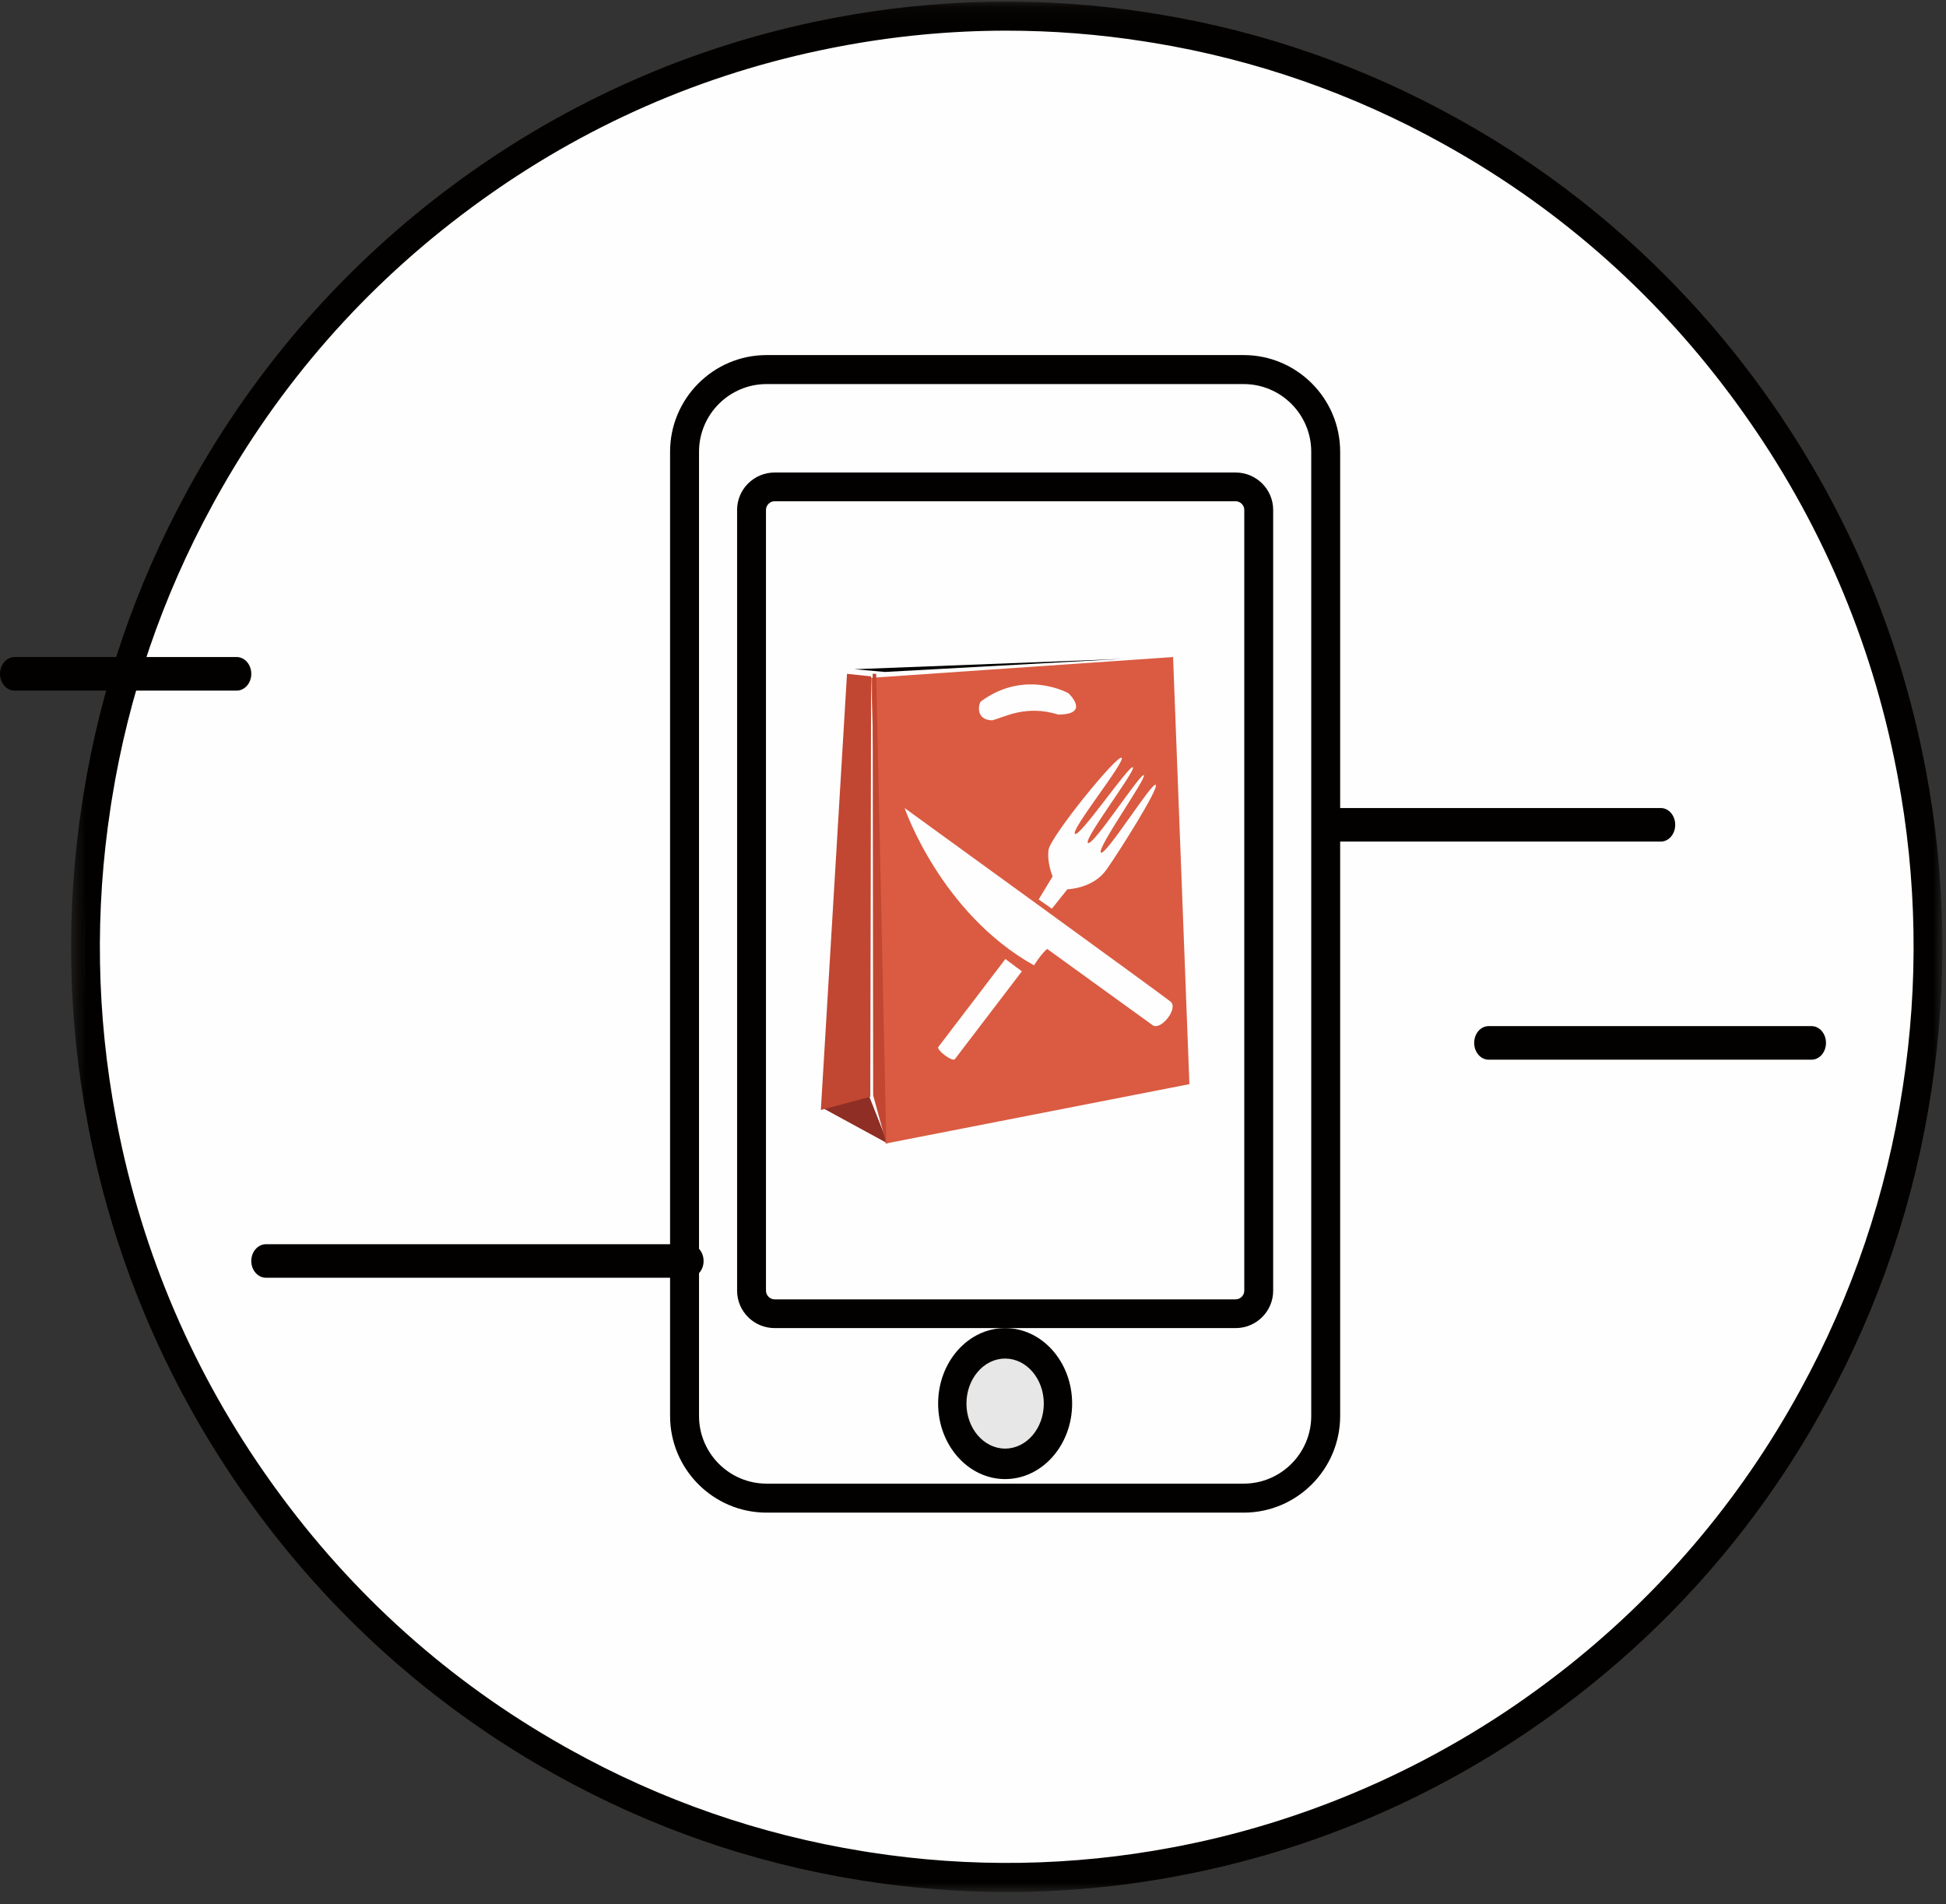
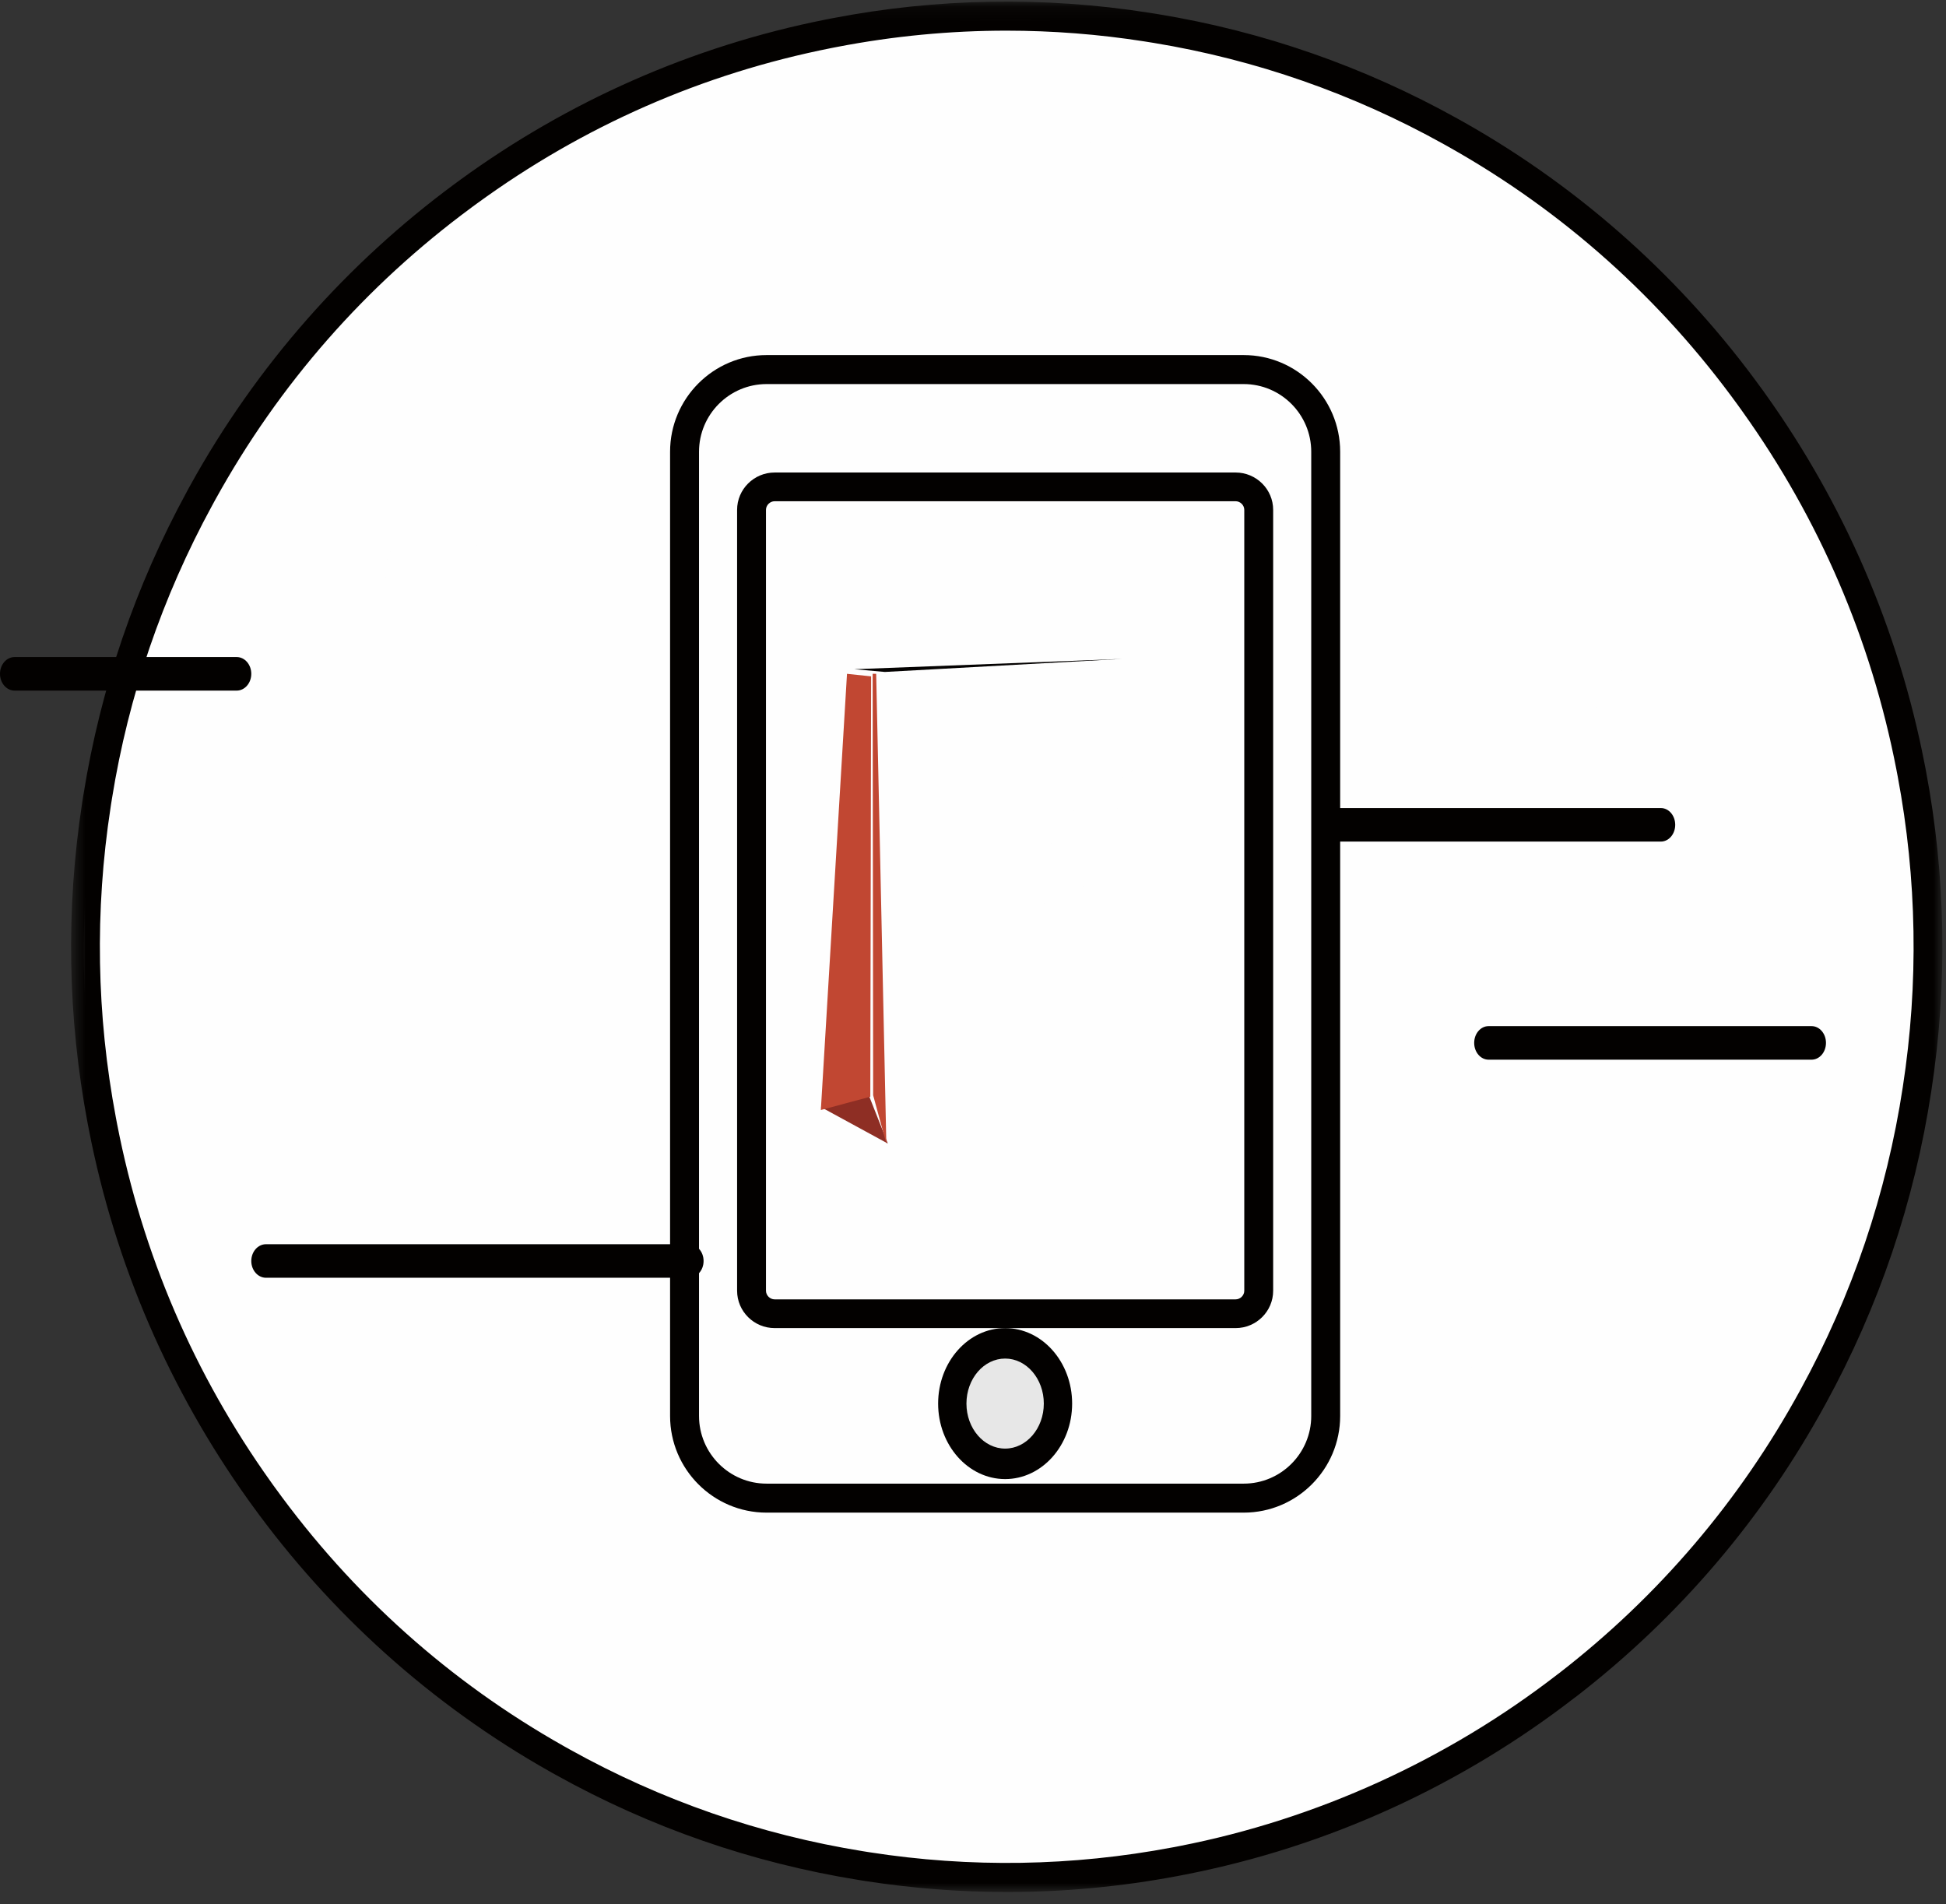
<svg xmlns="http://www.w3.org/2000/svg" xmlns:xlink="http://www.w3.org/1999/xlink" width="139px" height="136px" viewBox="0 0 139 136" version="1.1">
  <rect x="0" y="0" width="139" height="136" fill="#333333" stroke="none" />
  <title>Group 48 Copy</title>
  <desc>Created with Sketch.</desc>
  <defs>
    <polygon id="path-1" points="1.488 1.114 135.153 1.114 135.153 136.141 1.488 136.141" />
  </defs>
  <g id="Welcome" stroke="none" stroke-width="1" fill="none" fill-rule="evenodd">
    <g id="HOMEPAGE" transform="translate(-300, -1700)">
      <g id="Group-48-Copy" transform="translate(300, 1699)">
        <path d="M136.825,79.067 C138.004,71.436 137.826,63.817 136.449,56.503 C136.428,56.392 136.406,56.279 136.383,56.168 C136.375,56.116 136.363,56.063 136.354,56.012 C134.498,46.469 130.625,37.661 125.198,30.057 C125.148,29.985 125.097,29.916 125.046,29.846 C124.997,29.776 124.946,29.706 124.895,29.636 C119.423,22.066 112.337,15.611 103.933,10.872 C103.887,10.845 103.842,10.82 103.796,10.794 C103.698,10.739 103.597,10.684 103.501,10.628 C97.064,7.045 89.968,4.518 82.444,3.281 C82.339,3.263 82.232,3.248 82.127,3.23 C82.017,3.213 81.909,3.193 81.797,3.178 C74.265,1.997 66.747,2.176 59.528,3.568 C59.416,3.59 59.306,3.61 59.194,3.631 C59.143,3.641 59.092,3.653 59.041,3.663 C49.598,5.537 40.88,9.453 33.355,14.936 C33.286,14.986 33.215,15.038 33.146,15.088 L32.939,15.242 C25.447,20.772 19.059,27.934 14.37,36.425 L14.292,36.563 C14.238,36.663 14.184,36.762 14.13,36.864 C10.583,43.368 8.082,50.537 6.86,58.138 C6.841,58.246 6.825,58.352 6.807,58.459 C6.791,58.57 6.772,58.681 6.754,58.792 C5.587,66.403 5.766,74.002 7.142,81.298 C7.164,81.411 7.185,81.522 7.206,81.635 C7.215,81.686 7.226,81.738 7.236,81.789 C9.092,91.332 12.966,100.142 18.392,107.746 C18.443,107.817 18.492,107.887 18.543,107.957 C18.592,108.027 18.645,108.097 18.694,108.166 C24.168,115.737 31.254,122.19 39.658,126.931 C39.703,126.957 39.747,126.982 39.793,127.007 C39.892,127.064 39.992,127.119 40.091,127.173 C46.59,130.791 53.757,133.331 61.357,134.555 L61.732,134.616 L61.829,134.631 C69.265,135.791 76.691,135.626 83.827,134.279 C83.873,134.271 83.917,134.261 83.965,134.253 C84.098,134.228 84.231,134.201 84.363,134.176 C94.536,132.186 103.874,127.831 111.791,121.699 L111.826,121.675 C118.902,116.204 124.931,109.244 129.392,101.065 C133.068,94.358 135.629,86.94 136.825,79.067" id="Fill-1" fill="#FEFEFE" />
        <path d="M75.385,101.254 C75.385,103.569 73.778,105.448 71.796,105.448 C69.814,105.448 68.205,103.569 68.205,101.254 C68.205,98.938 69.814,97.06 71.796,97.06 C73.778,97.06 75.385,98.938 75.385,101.254" id="Fill-3" fill="#E7E7E7" />
        <polygon id="Fill-5" fill="#8E2E24" points="58.632 80.073 63.419 82.681 61.998 79.086" />
        <polygon id="Fill-7" fill="#040201" points="61.026 48.8 63.206 48.996 80.171 48.064" />
-         <path d="M75.583,52.038 C73.258,51.314 71.709,52.245 70.865,52.452 C69.633,52.418 69.915,51.245 70.056,51.107 C73.223,48.759 76.321,50.519 76.321,50.519 C76.321,50.519 77.941,52.038 75.583,52.038 L75.583,52.038 Z M83.791,47.931 L62.222,49.414 L63.251,82.681 L84.957,78.438 L83.791,47.931 Z" id="Fill-9" fill="#DA5B41" />
        <polygon id="Fill-11" fill="#C14732" points="58.632 80.284 60.5 49.129 62.222 49.311 62.165 79.336" />
        <polygon id="Fill-13" fill="#C14732" points="62.368 79.233 63.309 82.681 62.584 49.129 62.332 49.129" />
        <path d="M31.11,45.534 C32.031,45.534 32.997,45.134 33.649,44.483 C34.269,43.859 34.738,42.835 34.699,41.939 C34.611,39.992 33.122,38.345 31.11,38.345 C30.192,38.345 29.225,38.746 28.573,39.398 C27.951,40.022 27.484,41.044 27.524,41.939 C27.612,43.887 29.099,45.534 31.11,45.534" id="Fill-15" fill="#FEFEFE" />
        <path d="M114.273,51.526 C115.211,51.526 116.109,50.7 116.067,49.729 C116.023,48.755 115.278,47.931 114.273,47.931 C113.336,47.931 112.438,48.759 112.48,49.729 C112.524,50.704 113.269,51.526 114.273,51.526" id="Fill-17" fill="#FEFEFE" />
        <path d="M105.711,93.874 C105.633,93.915 105.554,93.956 105.478,94 C105.155,94.179 104.898,94.424 104.703,94.734 C104.607,94.825 104.532,94.925 104.476,95.041 C104.233,95.436 104.103,95.998 104.103,96.461 C104.103,97.44 104.633,98.447 105.478,98.92 C105.554,98.965 105.633,99.006 105.711,99.048 C106.164,99.319 106.653,99.455 107.178,99.457 C107.704,99.455 108.193,99.319 108.646,99.048 C109.53,98.515 110.085,97.517 110.085,96.461 C110.085,95.404 109.53,94.407 108.646,93.874 C108.193,93.603 107.704,93.467 107.178,93.466 C106.653,93.467 106.164,93.603 105.711,93.874" id="Fill-19" fill="#FEFEFE" />
        <path d="M38.29,111.44 C38.914,111.44 39.515,110.888 39.486,110.241 C39.456,109.592 38.961,109.043 38.29,109.043 C37.665,109.043 37.067,109.595 37.095,110.241 C37.123,110.891 37.62,111.44 38.29,111.44" id="Fill-21" fill="#FEFEFE" />
        <path d="M78.975,11.983 C79.601,11.983 80.2,11.432 80.17,10.785 C80.141,10.136 79.646,9.586 78.975,9.586 C78.349,9.586 77.75,10.137 77.779,10.785 C77.809,11.433 78.305,11.983 78.975,11.983" id="Fill-23" fill="#FEFEFE" />
        <g id="Group-27" transform="translate(3.59, 0)">
          <mask id="mask-2" fill="white">
            <use xlink:href="#path-1" />
          </mask>
          <g id="Clip-26" />
          <path d="M68.304,3.19 C64.271,3.19 60.242,3.575 56.247,4.344 C56.137,4.365 56.027,4.387 55.917,4.407 L55.769,4.437 C46.598,6.258 38.091,9.989 30.485,15.531 L30.28,15.68 C30.219,15.725 30.157,15.771 30.092,15.818 L30.078,15.83 C22.504,21.418 16.356,28.431 11.8,36.673 L11.725,36.81 C11.672,36.907 11.618,37.005 11.565,37.103 C8.001,43.639 5.593,50.682 4.408,58.037 C4.396,58.103 4.386,58.165 4.378,58.228 L4.337,58.482 C4.326,58.548 4.316,58.615 4.308,58.681 C3.175,66.048 3.303,73.497 4.687,80.824 C4.709,80.937 4.728,81.046 4.75,81.158 L4.779,81.309 C6.581,90.571 10.274,99.165 15.759,106.848 L15.776,106.872 C15.82,106.933 15.865,106.995 15.907,107.056 C15.95,107.112 15.991,107.171 16.032,107.229 L16.057,107.262 C21.589,114.912 28.531,121.123 36.689,125.724 L36.824,125.8 C36.92,125.853 37.018,125.908 37.115,125.963 C43.646,129.599 50.689,132.041 58.047,133.227 C58.172,133.247 58.295,133.267 58.418,133.286 L58.512,133.301 C65.712,134.424 72.996,134.308 80.162,132.954 L80.3,132.93 C80.429,132.905 80.559,132.88 80.689,132.853 C90.442,130.947 99.775,126.704 107.687,120.576 L107.753,120.529 C114.88,115.012 120.687,108.198 125.009,100.275 C128.709,93.53 131.169,86.246 132.326,78.631 L132.326,78.629 C133.465,71.246 133.34,63.776 131.955,56.43 C131.933,56.318 131.914,56.209 131.891,56.098 L131.863,55.947 C130.06,46.682 126.367,38.09 120.882,30.408 C120.832,30.337 120.784,30.267 120.733,30.199 C120.693,30.143 120.654,30.086 120.611,30.031 L120.587,29.995 C115.053,22.344 108.113,16.132 99.954,11.531 L99.818,11.455 C99.721,11.4 99.624,11.347 99.527,11.292 C93.058,7.691 86.086,5.26 78.806,4.062 C78.74,4.052 78.677,4.042 78.613,4.032 L78.364,3.992 C78.298,3.98 78.232,3.97 78.166,3.96 C74.891,3.447 71.596,3.19 68.304,3.19 M68.338,136.142 C64.954,136.142 61.567,135.878 58.2,135.354 L58.104,135.339 C57.974,135.319 57.848,135.297 57.721,135.277 C50.13,134.055 42.864,131.533 36.126,127.783 C36.025,127.728 35.925,127.671 35.823,127.615 L35.685,127.537 C31.481,125.166 27.525,122.324 23.926,119.09 C20.397,115.918 17.191,112.352 14.397,108.487 L14.376,108.456 C14.331,108.396 14.287,108.336 14.243,108.275 C14.198,108.212 14.152,108.147 14.106,108.084 L14.091,108.062 C11.322,104.182 8.959,99.997 7.067,95.625 C5.139,91.167 3.691,86.485 2.763,81.71 L2.733,81.554 C2.71,81.438 2.687,81.325 2.666,81.211 C1.239,73.652 1.108,65.965 2.275,58.366 C2.284,58.296 2.296,58.224 2.307,58.153 L2.345,57.906 C2.357,57.838 2.368,57.769 2.38,57.701 C3.603,50.112 6.088,42.845 9.764,36.103 C9.817,36.003 9.872,35.902 9.927,35.801 L10.006,35.658 C12.354,31.411 15.168,27.413 18.368,23.779 C21.507,20.214 25.039,16.977 28.863,14.154 L28.878,14.144 C28.942,14.095 29.008,14.048 29.073,14 C29.136,13.954 29.197,13.909 29.258,13.866 L29.285,13.844 C33.126,11.046 37.268,8.659 41.597,6.75 C46.01,4.802 50.644,3.338 55.371,2.4 L55.524,2.37 C55.639,2.347 55.751,2.325 55.866,2.303 C63.347,0.862 70.956,0.73 78.479,1.908 C78.548,1.918 78.618,1.93 78.689,1.942 L78.934,1.98 C79.001,1.991 79.069,2.001 79.138,2.013 C86.648,3.248 93.844,5.758 100.518,9.472 C100.615,9.527 100.717,9.584 100.817,9.64 L100.957,9.718 C105.162,12.089 109.118,14.931 112.716,18.166 C116.245,21.337 119.451,24.905 122.243,28.768 L122.27,28.803 C122.312,28.861 122.355,28.921 122.398,28.979 C122.449,29.052 122.501,29.123 122.551,29.195 C125.32,33.075 127.683,37.259 129.573,41.63 C131.503,46.088 132.951,50.77 133.878,55.545 L133.91,55.701 C133.932,55.817 133.953,55.93 133.975,56.043 C135.404,63.62 135.534,71.327 134.358,78.946 C133.164,86.806 130.625,94.32 126.809,101.28 C122.344,109.465 116.342,116.505 108.97,122.203 L108.905,122.247 C104.87,125.37 100.485,128.023 95.868,130.135 C91.147,132.297 86.172,133.897 81.082,134.892 C80.949,134.919 80.814,134.943 80.679,134.97 L80.538,134.997 C76.497,135.76 72.419,136.142 68.338,136.142" id="Fill-25" fill="#030100" mask="url(#mask-2)" />
        </g>
        <path d="M49.208,92.267 L18.999,92.267 C18.42,92.267 17.949,91.731 17.949,91.07 C17.949,90.407 18.42,89.871 18.999,89.871 L49.208,89.871 C49.788,89.871 50.256,90.407 50.256,91.07 C50.256,91.731 49.788,92.267 49.208,92.267" id="Fill-28" fill="#030100" />
        <path d="M118.629,61.112 L95.561,61.112 C94.993,61.112 94.53,60.576 94.53,59.915 C94.53,59.252 94.993,58.716 95.561,58.716 L118.629,58.716 C119.199,58.716 119.658,59.252 119.658,59.915 C119.658,60.576 119.199,61.112 118.629,61.112" id="Fill-30" fill="#030100" />
        <path d="M129.397,76.69 L106.328,76.69 C105.76,76.69 105.299,76.153 105.299,75.491 C105.299,74.828 105.76,74.293 106.328,74.293 L129.397,74.293 C129.966,74.293 130.427,74.828 130.427,75.491 C130.427,76.153 129.966,76.69 129.397,76.69" id="Fill-32" fill="#030100" />
        <path d="M16.906,50.328 L1.043,50.328 C0.466,50.328 0,49.791 0,49.13 C0,48.467 0.466,47.931 1.043,47.931 L16.906,47.931 C17.483,47.931 17.949,48.467 17.949,49.13 C17.949,49.791 17.483,50.328 16.906,50.328" id="Fill-34" fill="#030100" />
        <path d="M54.755,28.433 C52.096,28.433 49.93,30.602 49.93,33.268 L49.93,102.138 C49.93,104.803 52.096,106.972 54.755,106.972 L88.836,106.972 C91.496,106.972 93.66,104.803 93.66,102.138 L93.66,33.268 C93.66,30.602 91.496,28.433 88.836,28.433 L54.755,28.433 Z M88.836,109.043 L54.755,109.043 C50.954,109.043 47.863,105.945 47.863,102.138 L47.863,33.268 C47.863,29.461 50.954,26.362 54.755,26.362 L88.836,26.362 C92.636,26.362 95.726,29.461 95.726,33.268 L95.726,102.138 C95.726,105.945 92.636,109.043 88.836,109.043 L88.836,109.043 Z" id="Fill-36" fill="#030100" />
        <path d="M55.333,36.802 C54.997,36.802 54.713,37.085 54.713,37.418 L54.713,93.194 C54.713,93.527 54.997,93.81 55.333,93.81 L88.258,93.81 C88.593,93.81 88.877,93.527 88.877,93.194 L88.877,37.418 C88.877,37.085 88.593,36.802 88.258,36.802 L55.333,36.802 Z M88.258,95.862 L55.333,95.862 C53.854,95.862 52.65,94.666 52.65,93.194 L52.65,37.418 C52.65,35.948 53.854,34.75 55.333,34.75 L88.258,34.75 C89.736,34.75 90.94,35.948 90.94,37.418 L90.94,93.194 C90.94,94.666 89.736,95.862 88.258,95.862 L88.258,95.862 Z" id="Fill-38" fill="#030100" />
        <path d="M71.796,98.038 C70.272,98.038 69.032,99.481 69.032,101.254 C69.032,103.026 70.272,104.469 71.796,104.469 C73.318,104.469 74.558,103.026 74.558,101.254 C74.558,99.481 73.318,98.038 71.796,98.038 M71.796,106.647 C69.156,106.647 67.009,104.227 67.009,101.254 C67.009,98.28 69.156,95.862 71.796,95.862 C74.435,95.862 76.581,98.28 76.581,101.254 C76.581,104.227 74.435,106.647 71.796,106.647" id="Fill-40" fill="#030100" />
-         <path d="M64.615,58.716 C64.615,58.716 83.286,72.249 83.592,72.529 C84.221,72.988 82.93,74.624 82.341,74.233 C82.035,74.019 74.801,68.781 74.801,68.781 C74.801,68.781 74.488,68.975 73.857,69.952 C67.177,66.215 64.615,58.716 64.615,58.716" id="Fill-42" fill="#FEFEFE" />
-         <path d="M72.991,70.378 L68.195,76.664 C68.134,76.748 67.815,76.621 67.491,76.378 C67.165,76.135 66.954,75.872 67.021,75.786 L71.813,69.5 L72.991,70.378 Z" id="Fill-44" fill="#FEFEFE" />
        <path d="M74.188,65.248 L75.189,63.597 C75.189,63.597 74.771,62.648 74.897,61.703 C75.026,60.758 79.77,54.92 80.11,55.126 C80.449,55.33 76.446,60.283 76.783,60.559 C77.124,60.836 80.707,55.551 80.921,55.806 C81.135,56.061 77.336,60.993 77.716,61.213 C78.1,61.433 81.487,56.168 81.702,56.368 C81.925,56.562 78.288,61.655 78.639,61.898 C78.989,62.14 82.291,56.826 82.548,57.06 C82.805,57.292 79.978,61.775 79.027,63.125 C78.078,64.475 76.241,64.52 76.241,64.52 L75.134,65.905 L74.188,65.248 Z" id="Fill-46" fill="#FEFEFE" />
      </g>
    </g>
  </g>
</svg>